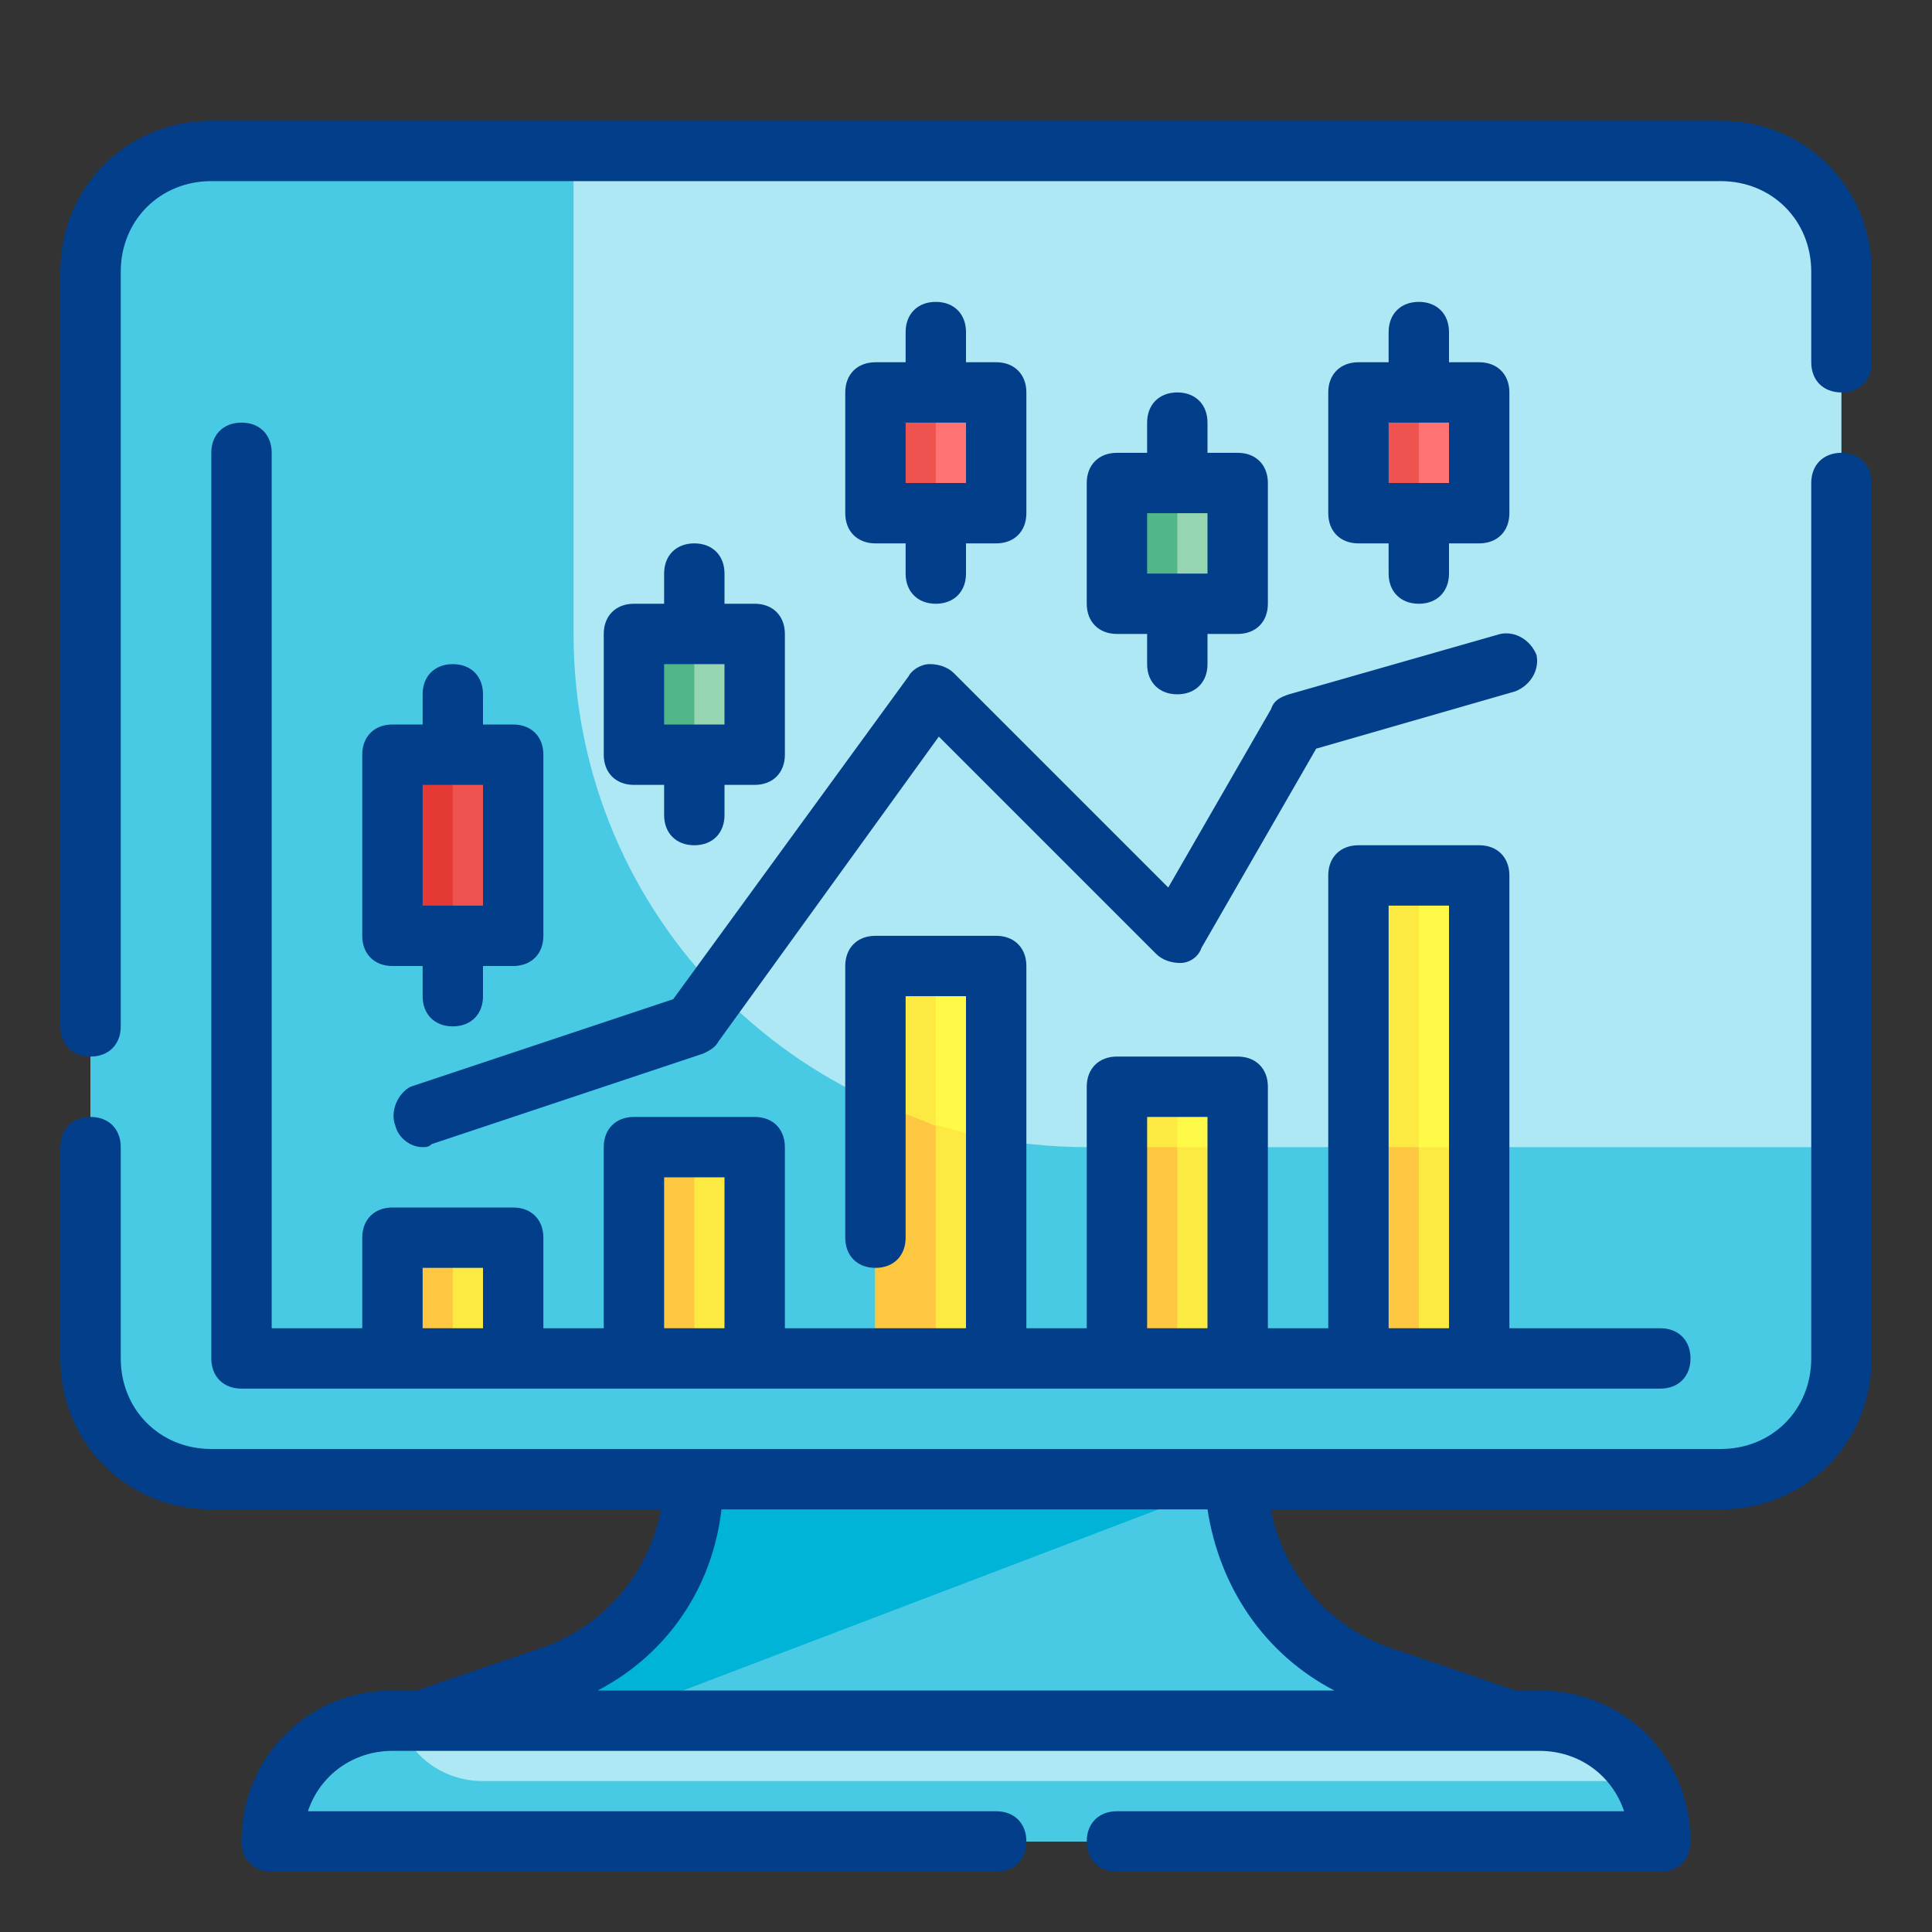
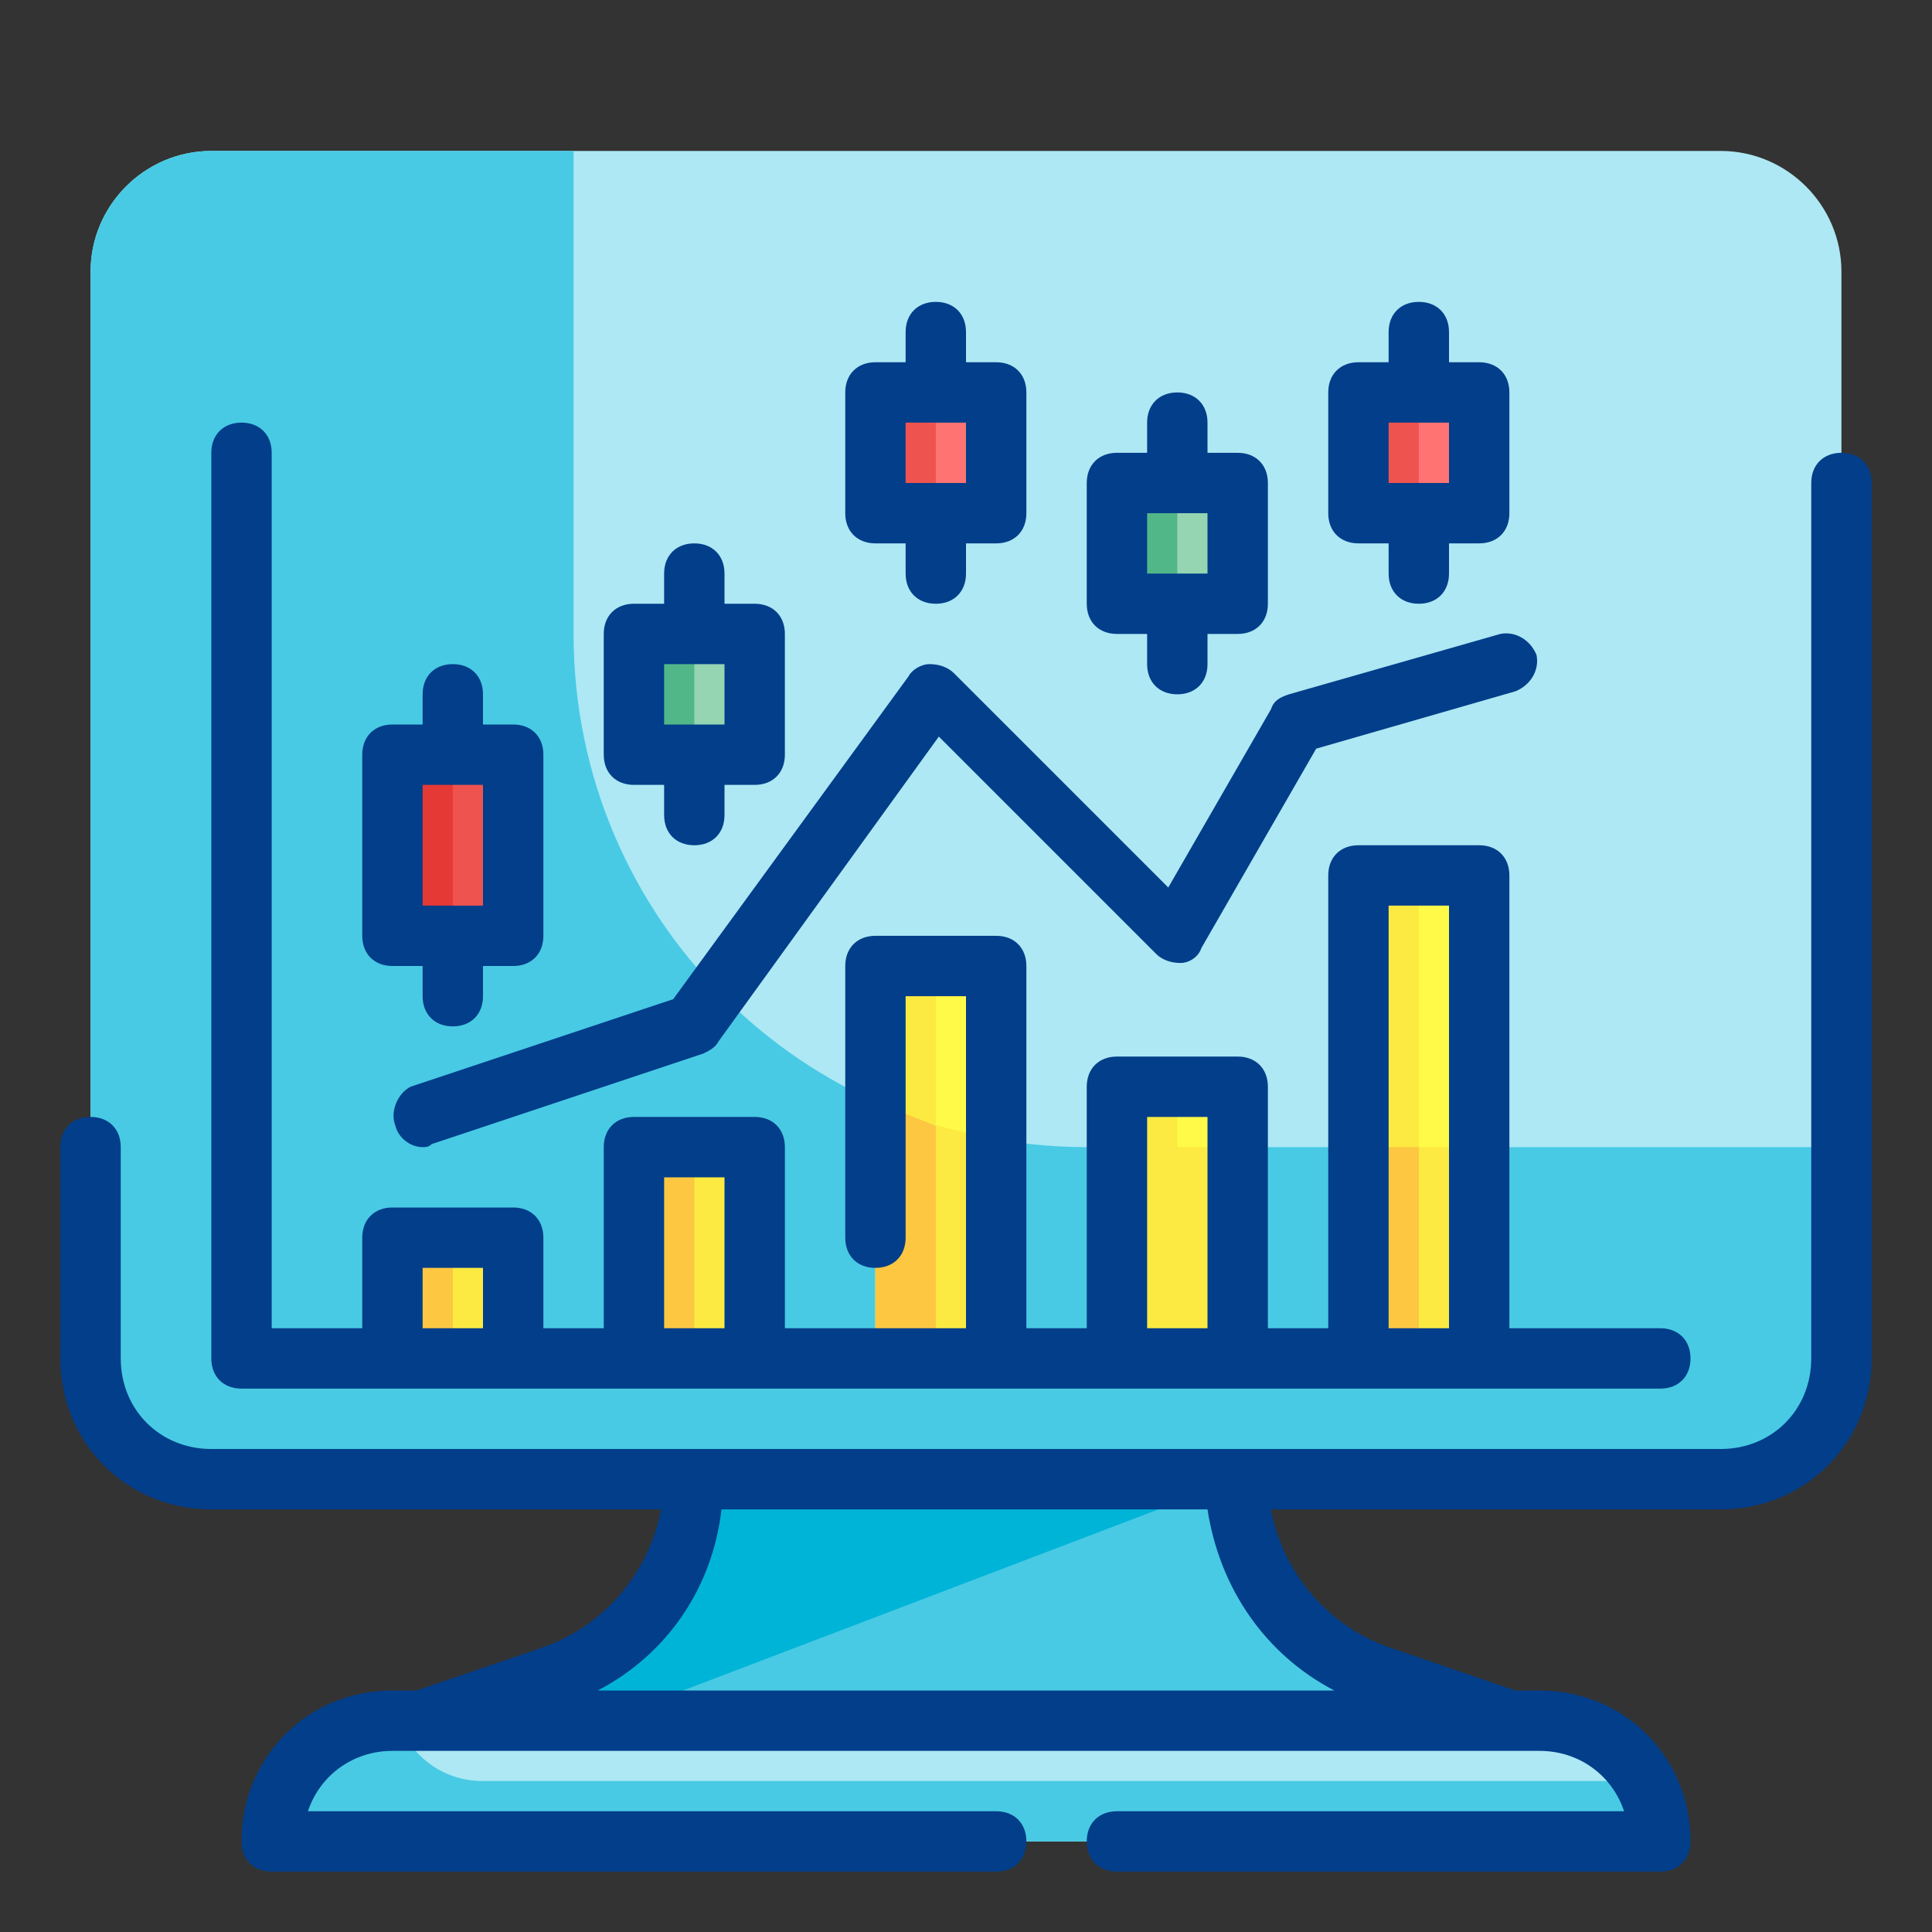
<svg xmlns="http://www.w3.org/2000/svg" id="Fill_Outline" x="0px" y="0px" viewBox="0 0 64 64" xml:space="preserve">
  <rect x="0" y="0" width="64" height="64" fill="#333333" stroke="none" />
  <g id="Color">
    <g>
      <path fill="#ADE8F4" d="M57,49H7c-2.2,0-4-1.8-4-4V9c0-2.2,1.8-4,4-4h50c2.2,0,4,1.8,4,4v36C61,47.2,59.2,49,57,49z" />
      <path fill="#48CAE4" d="M61,38v7c0,2.2-1.8,4-4,4H7c-2.2,0-4-1.8-4-4V9c0-2.2,1.8-4,4-4h12v16c0,9.4,7.6,17,17,17H61z" />
      <path fill="#ADE8F4" d="M51,57H13c-2.2,0-4,1.8-4,4v0h46v0C55,58.8,53.2,57,51,57z" />
      <path fill="#48CAE4" d="M41,49L41,49l-18,0v0c0,3-1.9,5.6-4.7,6.6L14,57h36l-4.3-1.4C42.9,54.6,41,52,41,49z" />
      <g>
        <rect x="29" y="13" fill="#FF7373" width="4" height="4" />
        <rect x="37" y="16" fill="#95D5B2" width="4" height="4" />
        <rect x="21" y="21" fill="#95D5B2" width="4" height="4" />
        <rect x="13" y="25" fill="#EF5350" width="4" height="6" />
        <rect x="45" y="13" fill="#FF7373" width="4" height="4" />
        <rect x="13" y="41" fill="#FCEA42" width="4" height="4" />
        <rect x="21" y="38" fill="#FCEA42" width="4" height="7" />
        <rect x="37" y="36" fill="#FFFA48" width="4" height="9" />
        <rect x="45" y="29" fill="#FFFA48" width="4" height="16" />
        <rect x="29" y="32" fill="#FFFA48" width="4" height="13" />
        <rect x="45" y="29" fill="#FCEA42" width="2" height="16" />
        <rect x="37" y="36" fill="#FCEA42" width="2" height="9" />
        <rect x="29" y="32" fill="#FCEA42" width="2" height="13" />
        <rect x="21" y="38" fill="#FDC741" width="2" height="7" />
        <rect x="13" y="41" fill="#FDC741" width="2" height="4" />
        <rect x="45" y="13" fill="#EF5350" width="2" height="4" />
        <rect x="37" y="16" fill="#52B788" width="2" height="4" />
        <rect x="29" y="13" fill="#EF5350" width="2" height="4" />
        <rect x="21" y="21" fill="#52B788" width="2" height="4" />
        <rect x="13" y="25" fill="#E53935" width="2" height="6" />
      </g>
      <rect x="45" y="38" fill="#FCEA42" width="4" height="7" />
      <rect x="37" y="38" fill="#FCEA42" width="4" height="7" />
      <rect x="45" y="38" fill="#FDC741" width="2" height="7" />
-       <rect x="37" y="38" fill="#FDC741" width="2" height="7" />
      <path fill="#FCEA42" d="M33,37.7V45h-4v-8.5C30.3,37.1,31.6,37.5,33,37.7z" />
      <path fill="#FDC741" d="M31,37.3V45h-2v-8.5C29.7,36.8,30.3,37,31,37.3z" />
      <path fill="#00B4D8" d="M41,49L41,49l-18,0v0c0,3-1.9,5.6-4.7,6.6L14,57h6L41,49z" />
      <path fill="#48CAE4" d="M55,61H9c0-2.2,1.8-4,4-4h0.2c0.4,1.2,1.5,2,2.8,2h38.5C54.8,59.6,55,60.3,55,61z" />
    </g>
  </g>
  <g id="Outline_copy">
    <g>
-       <path fill="#023E8A" d="M57,4H7C4.2,4,2,6.2,2,9v25c0,0.6,0.4,1,1,1s1-0.4,1-1V9c0-1.7,1.3-3,3-3h50c1.7,0,3,1.3,3,3v3   c0,0.6,0.4,1,1,1s1-0.4,1-1V9C62,6.2,59.8,4,57,4z" />
      <path fill="#023E8A" d="M61,15c-0.6,0-1,0.4-1,1v29c0,1.7-1.3,3-3,3H7c-1.7,0-3-1.3-3-3v-7c0-0.6-0.4-1-1-1s-1,0.4-1,1v7   c0,2.8,2.2,5,5,5h14.9c-0.4,2.1-1.9,3.9-4,4.6L13.8,56H13c-2.8,0-5,2.2-5,5c0,0.6,0.4,1,1,1h24c0.6,0,1-0.4,1-1s-0.4-1-1-1H10.2   c0.4-1.2,1.5-2,2.8-2h38c1.3,0,2.4,0.8,2.8,2H37c-0.6,0-1,0.4-1,1s0.4,1,1,1h18c0.6,0,1-0.4,1-1c0-2.8-2.2-5-5-5h-0.8l-4.1-1.4   c-2.1-0.7-3.6-2.5-4-4.6H57c2.8,0,5-2.2,5-5V16C62,15.4,61.6,15,61,15z M44.2,56H19.8c2.3-1.2,3.8-3.4,4.1-6h16.1   C40.4,52.6,41.9,54.8,44.2,56z" />
      <path fill="#023E8A" d="M31,10c-0.6,0-1,0.4-1,1v1h-1c-0.6,0-1,0.4-1,1v4c0,0.6,0.4,1,1,1h1v1c0,0.6,0.4,1,1,1s1-0.4,1-1v-1h1   c0.6,0,1-0.4,1-1v-4c0-0.6-0.4-1-1-1h-1v-1C32,10.4,31.6,10,31,10z M32,16h-2v-2h2V16z" />
      <path fill="#023E8A" d="M39,13c-0.6,0-1,0.4-1,1v1h-1c-0.6,0-1,0.4-1,1v4c0,0.6,0.4,1,1,1h1v1c0,0.6,0.4,1,1,1s1-0.4,1-1v-1h1   c0.6,0,1-0.4,1-1v-4c0-0.6-0.4-1-1-1h-1v-1C40,13.4,39.6,13,39,13z M40,19h-2v-2h2V19z" />
      <path fill="#023E8A" d="M23,18c-0.6,0-1,0.4-1,1v1h-1c-0.6,0-1,0.4-1,1v4c0,0.6,0.4,1,1,1h1v1c0,0.6,0.4,1,1,1s1-0.4,1-1v-1h1   c0.6,0,1-0.4,1-1v-4c0-0.6-0.4-1-1-1h-1v-1C24,18.4,23.6,18,23,18z M24,24h-2v-2h2V24z" />
      <path fill="#023E8A" d="M15,22c-0.6,0-1,0.4-1,1v1h-1c-0.6,0-1,0.4-1,1v6c0,0.6,0.4,1,1,1h1v1c0,0.6,0.4,1,1,1s1-0.4,1-1v-1h1   c0.6,0,1-0.4,1-1v-6c0-0.6-0.4-1-1-1h-1v-1C16,22.4,15.6,22,15,22z M16,30h-2v-4h2V30z" />
      <path fill="#023E8A" d="M47,10c-0.6,0-1,0.4-1,1v1h-1c-0.6,0-1,0.4-1,1v4c0,0.6,0.4,1,1,1h1v1c0,0.6,0.4,1,1,1s1-0.4,1-1v-1h1   c0.6,0,1-0.4,1-1v-4c0-0.6-0.4-1-1-1h-1v-1C48,10.4,47.6,10,47,10z M48,16h-2v-2h2V16z" />
      <path fill="#023E8A" d="M13.1,37.3c0.1,0.4,0.5,0.7,0.9,0.7c0.1,0,0.2,0,0.3-0.1l9-3c0.2-0.1,0.4-0.2,0.5-0.4l7.3-10.1l7.2,7.2   c0.2,0.2,0.5,0.3,0.8,0.3c0.3,0,0.6-0.2,0.7-0.5l3.8-6.6l6.6-1.9c0.5-0.2,0.8-0.7,0.7-1.2c-0.2-0.5-0.7-0.8-1.2-0.7l-7,2   c-0.3,0.1-0.5,0.2-0.6,0.5l-3.4,5.9l-7.1-7.1c-0.2-0.2-0.5-0.3-0.8-0.3c-0.3,0-0.6,0.2-0.7,0.4l-7.8,10.7l-8.7,2.9   C13.2,36.2,12.9,36.8,13.1,37.3z" />
      <path fill="#023E8A" d="M8,14c-0.6,0-1,0.4-1,1v30c0,0.6,0.4,1,1,1h47c0.6,0,1-0.4,1-1s-0.4-1-1-1h-5V29c0-0.6-0.4-1-1-1h-4   c-0.6,0-1,0.4-1,1v15h-2v-8c0-0.6-0.4-1-1-1h-4c-0.6,0-1,0.4-1,1v8h-2V32c0-0.6-0.4-1-1-1h-4c-0.6,0-1,0.4-1,1v9c0,0.6,0.4,1,1,1   s1-0.4,1-1v-8h2v11h-6v-6c0-0.6-0.4-1-1-1h-4c-0.6,0-1,0.4-1,1v6h-2v-3c0-0.6-0.4-1-1-1h-4c-0.6,0-1,0.4-1,1v3H9V15   C9,14.4,8.6,14,8,14z M46,30h2v14h-2V30z M38,37h2v7h-2V37z M22,39h2v5h-2V39z M14,42h2v2h-2V42z" />
    </g>
  </g>
</svg>